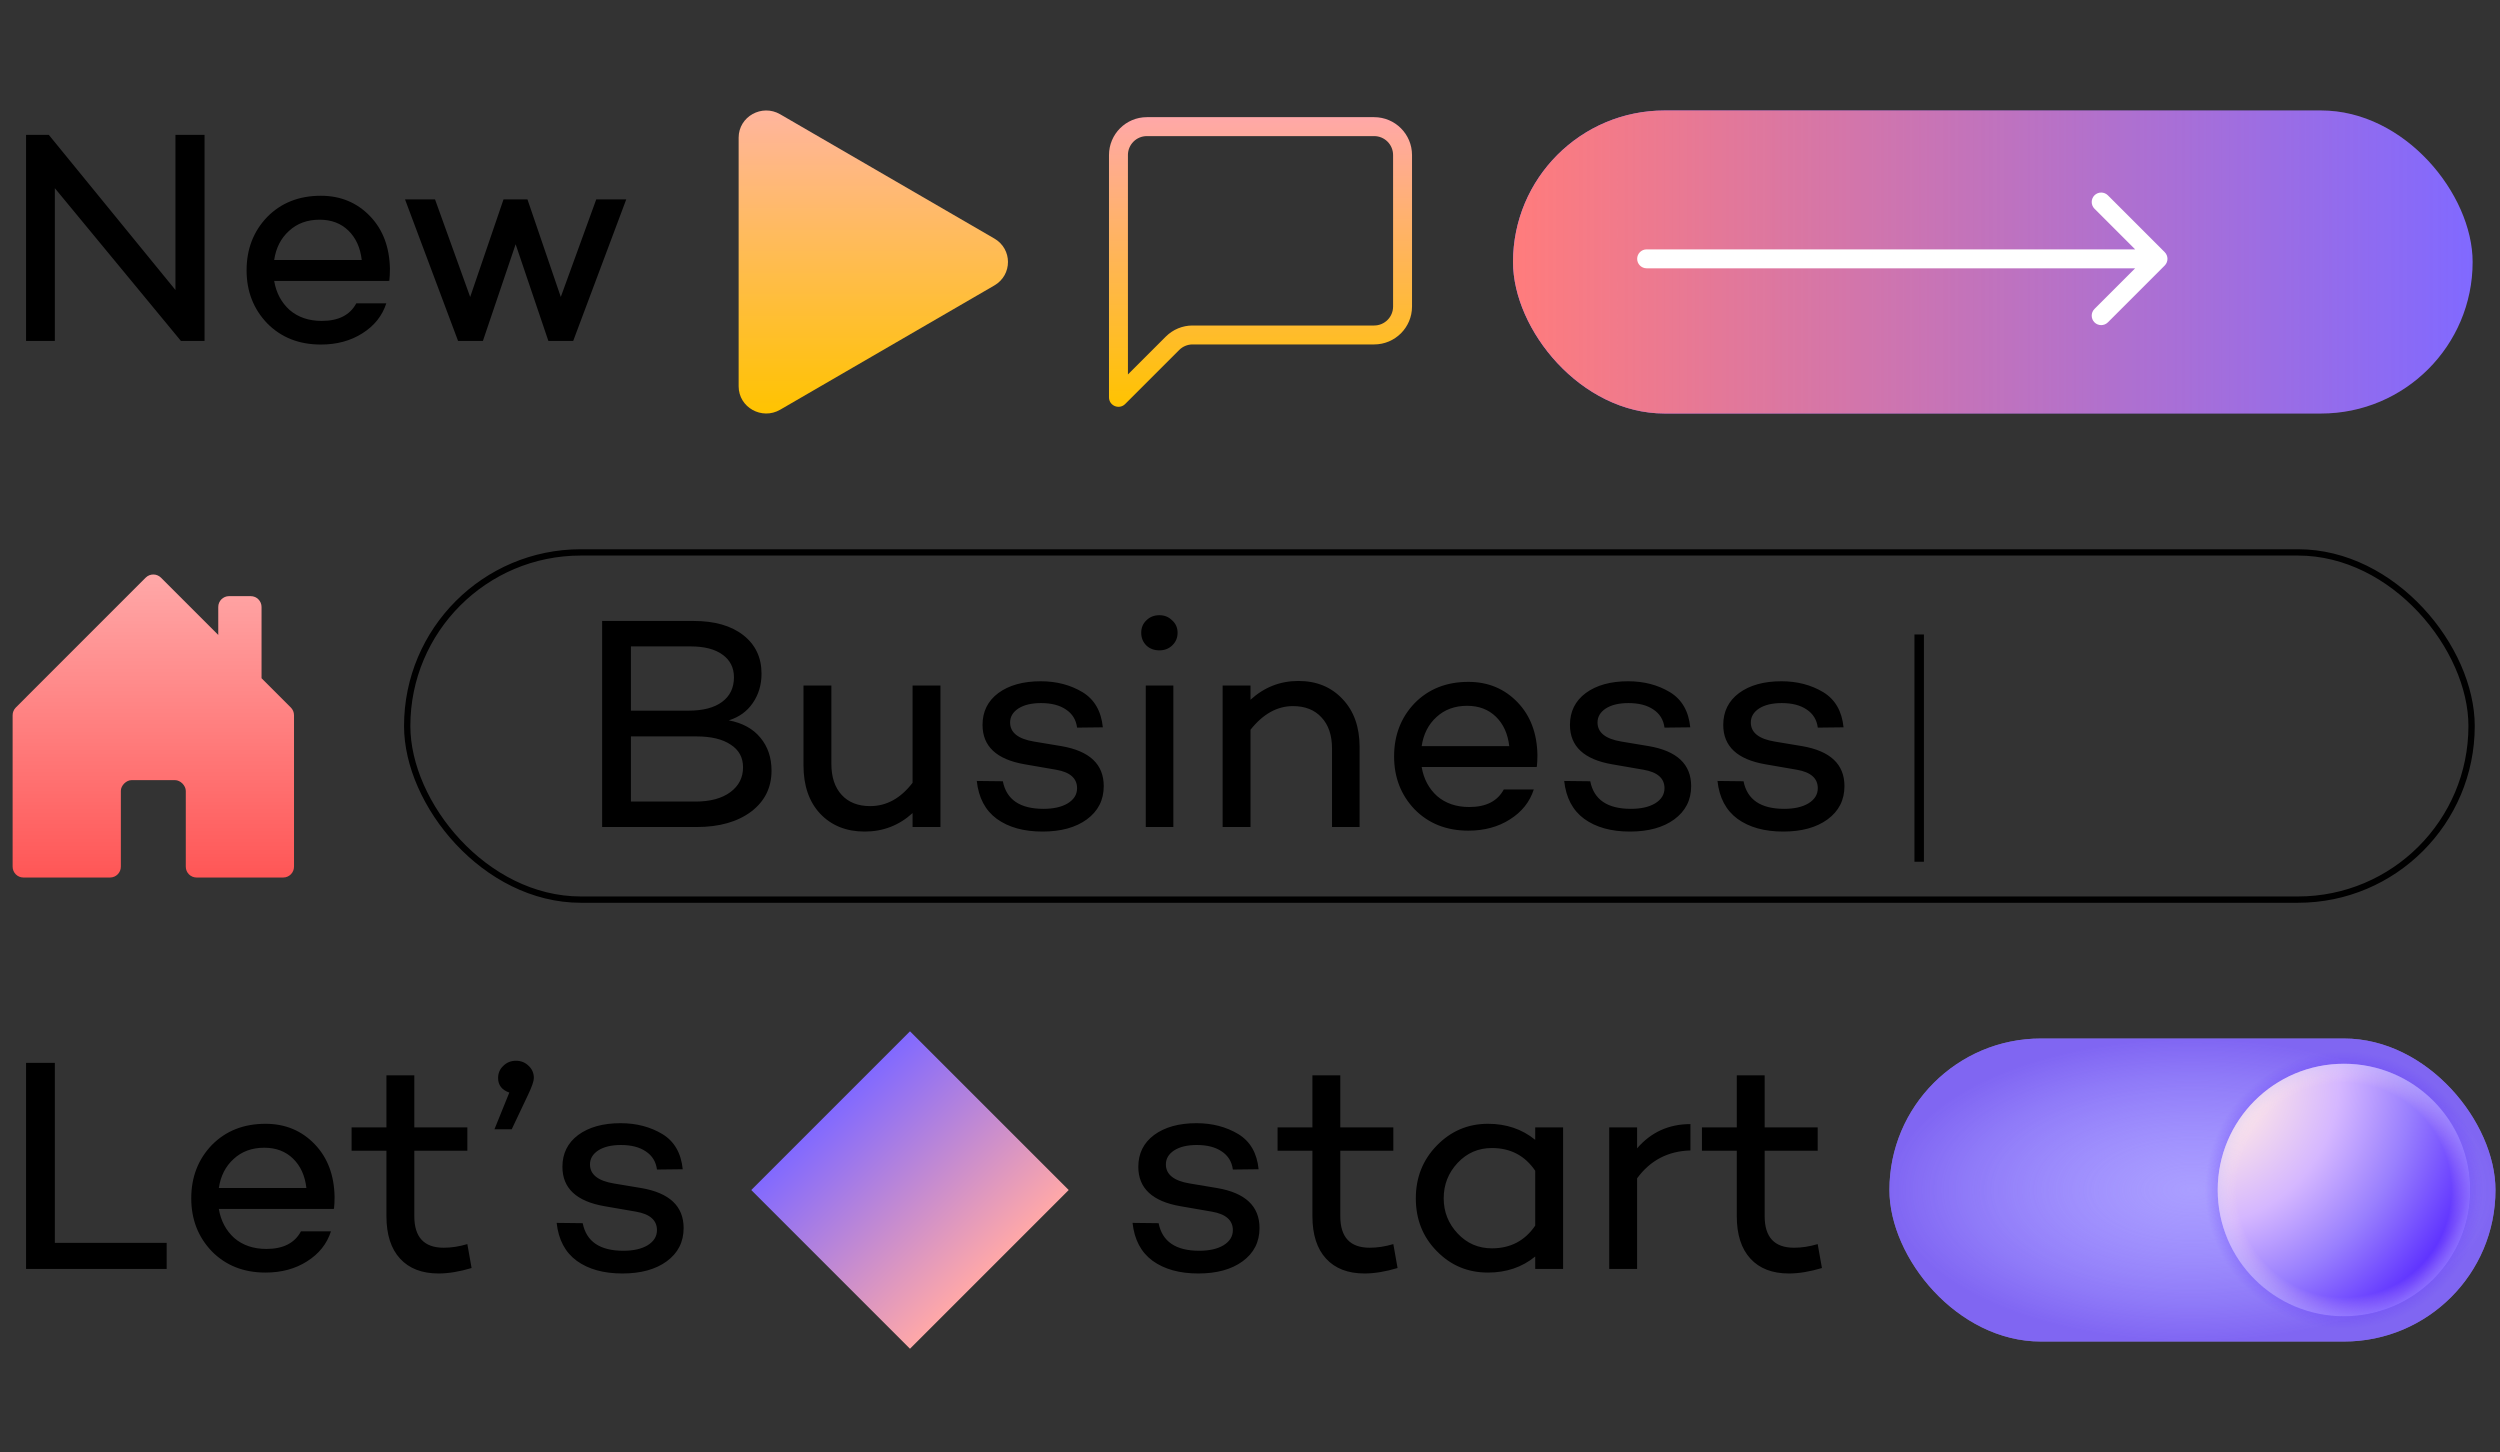
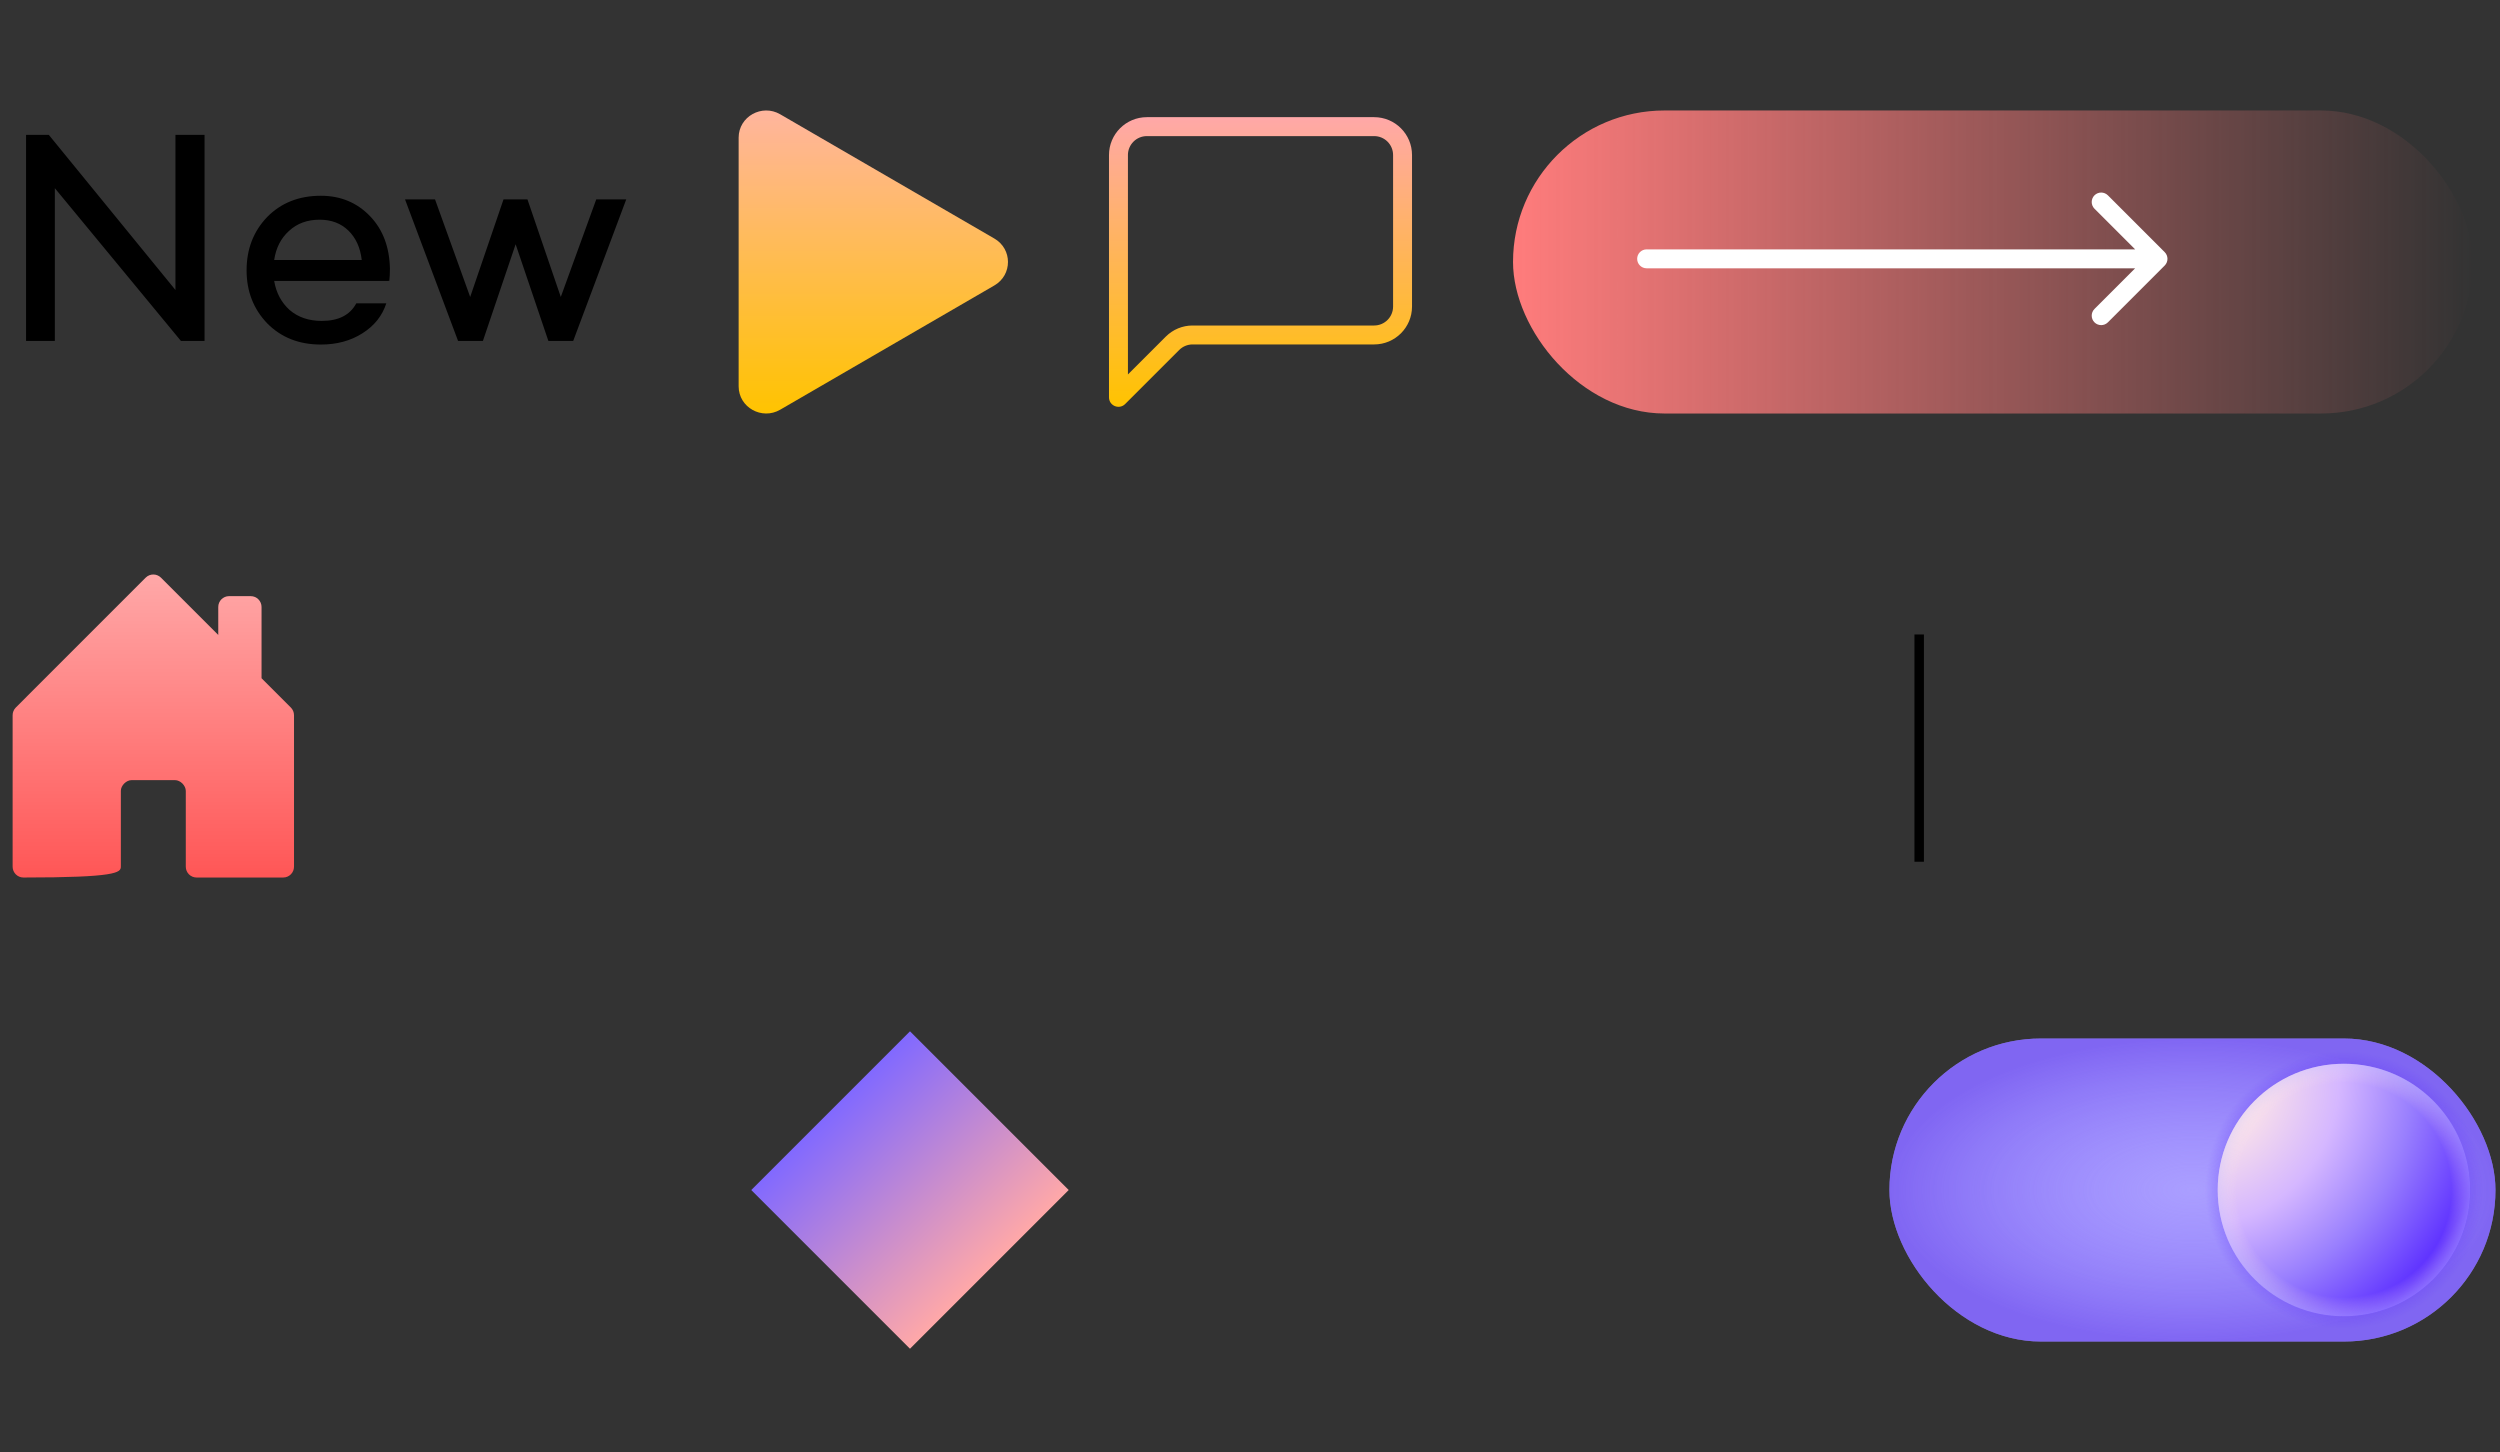
<svg xmlns="http://www.w3.org/2000/svg" width="396" height="230" viewBox="0 0 396 230" fill="none">
  <rect x="0" y="0" width="396" height="230" fill="#333333" stroke="none" />
  <path d="M32.4 21.36V54H28.656L8.688 29.808V54H4.128V21.36H7.728L27.792 45.936V21.36H32.4ZM61.764 42.576C61.764 43.28 61.732 43.92 61.668 44.496L61.572 44.448V44.496H43.428C43.748 46.384 44.564 47.92 45.876 49.104C47.22 50.256 48.916 50.832 50.964 50.832C53.62 50.832 55.444 49.904 56.436 48.048H61.188C60.548 50.032 59.284 51.616 57.396 52.8C55.54 53.984 53.348 54.576 50.82 54.576C47.364 54.576 44.532 53.456 42.324 51.216C40.148 48.944 39.06 46.144 39.06 42.816C39.06 39.456 40.148 36.64 42.324 34.368C44.532 32.128 47.364 31.008 50.82 31.008C53.956 31.008 56.564 32.096 58.644 34.272C60.66 36.384 61.7 39.152 61.764 42.576ZM50.628 34.8C48.676 34.8 47.06 35.392 45.78 36.576C44.5 37.728 43.716 39.264 43.428 41.184H57.3C57.076 39.232 56.372 37.68 55.188 36.528C54.004 35.376 52.484 34.8 50.628 34.8ZM99.197 31.584L90.796 54H86.861L81.677 38.688L76.493 54H72.556L64.156 31.584H68.909L74.477 47.04L79.757 31.584H83.549L88.829 47.04L94.445 31.584H99.197Z" fill="black" />
  <path d="M157.511 45.213L123.574 64.902C120.693 66.573 117 64.552 117 61.188V21.811C117 18.448 120.693 16.427 123.574 18.098L157.511 37.787C160.381 39.452 160.381 43.548 157.511 45.213Z" fill="url(#paint0_linear_3556_3823)" />
  <path fill-rule="evenodd" clip-rule="evenodd" d="M217.664 21.559H181.664C180.007 21.559 178.664 22.902 178.664 24.559V59.316L184.664 53.316C185.789 52.191 187.315 51.559 188.906 51.559H217.664C219.32 51.559 220.664 50.216 220.664 48.559V24.559C220.664 22.902 219.32 21.559 217.664 21.559ZM181.664 18.559C178.35 18.559 175.664 21.245 175.664 24.559V62.938C175.664 64.274 177.279 64.943 178.224 63.998L186.785 55.438C187.348 54.875 188.111 54.559 188.906 54.559H217.664C220.977 54.559 223.664 51.873 223.664 48.559V24.559C223.664 21.245 220.977 18.559 217.664 18.559H181.664Z" fill="url(#paint1_linear_3556_3823)" />
-   <rect x="239.664" y="17.5" width="152" height="48" rx="24" fill="#8169FF" />
  <rect x="239.664" y="17.5" width="152" height="48" rx="24" fill="url(#paint2_linear_3556_3823)" />
  <path fill-rule="evenodd" clip-rule="evenodd" d="M259.327 41C259.327 41.828 259.999 42.5 260.827 42.5H338.206L331.766 48.939C331.181 49.525 331.181 50.475 331.766 51.061C332.352 51.646 333.302 51.646 333.888 51.061L342.888 42.061C343.474 41.475 343.474 40.525 342.888 39.939L333.888 30.939C333.302 30.354 332.352 30.354 331.766 30.939C331.181 31.525 331.181 32.475 331.766 33.061L338.206 39.5H260.827C259.999 39.5 259.327 40.172 259.327 41Z" fill="white" />
  <g clip-path="url(#clip0_3556_3823)">
-     <path fill-rule="evenodd" clip-rule="evenodd" d="M19.143 137.286V125.267C19.143 124.429 20 123.571 20.857 123.571H27.714C28.571 123.571 29.429 124.429 29.429 125.286V137.286C29.429 138.232 30.196 139 31.143 139H44.857C45.804 139 46.571 138.232 46.571 137.286V113.286C46.571 112.831 46.391 112.395 46.069 112.074L41.429 107.433V96.143C41.429 95.196 40.661 94.428 39.714 94.428H36.286C35.339 94.428 34.572 95.196 34.572 96.143V100.576L25.498 91.502C24.828 90.833 23.743 90.833 23.073 91.502L2.502 112.074C2.181 112.395 2 112.831 2 113.286V137.286C2 138.232 2.768 139 3.714 139H17.429C18.375 139 19.143 138.232 19.143 137.286Z" fill="url(#paint3_linear_3556_3823)" />
+     <path fill-rule="evenodd" clip-rule="evenodd" d="M19.143 137.286V125.267C19.143 124.429 20 123.571 20.857 123.571H27.714C28.571 123.571 29.429 124.429 29.429 125.286V137.286C29.429 138.232 30.196 139 31.143 139H44.857C45.804 139 46.571 138.232 46.571 137.286V113.286C46.571 112.831 46.391 112.395 46.069 112.074L41.429 107.433V96.143C41.429 95.196 40.661 94.428 39.714 94.428H36.286C35.339 94.428 34.572 95.196 34.572 96.143V100.576L25.498 91.502C24.828 90.833 23.743 90.833 23.073 91.502L2.502 112.074C2.181 112.395 2 112.831 2 113.286V137.286C2 138.232 2.768 139 3.714 139C18.375 139 19.143 138.232 19.143 137.286Z" fill="url(#paint3_linear_3556_3823)" />
  </g>
-   <rect x="64.5" y="87.5" width="327" height="55" rx="27.5" stroke="black" />
-   <path d="M115.442 114.104C117.618 114.52 119.282 115.432 120.434 116.84C121.618 118.248 122.21 119.992 122.21 122.072C122.21 124.76 121.138 126.92 118.994 128.552C116.818 130.184 113.938 131 110.354 131H95.378V98.36H109.874C113.202 98.36 115.826 99.112 117.746 100.616C119.666 102.12 120.626 104.152 120.626 106.712C120.626 108.472 120.162 110.024 119.234 111.368C118.338 112.68 117.074 113.592 115.442 114.104ZM99.938 102.392V112.568H109.058C111.362 112.568 113.138 112.104 114.386 111.176C115.634 110.248 116.258 108.952 116.258 107.288C116.258 105.752 115.65 104.552 114.434 103.688C113.25 102.824 111.57 102.392 109.394 102.392H99.938ZM99.938 126.968H110.162C112.498 126.968 114.338 126.472 115.682 125.48C117.026 124.488 117.698 123.176 117.698 121.544C117.698 119.976 117.042 118.776 115.73 117.944C114.45 117.08 112.642 116.648 110.306 116.648H99.938V126.968ZM148.968 108.584V131H144.552V128.792C142.408 130.744 139.88 131.72 136.968 131.72C134.056 131.72 131.704 130.776 129.912 128.888C128.152 127 127.272 124.44 127.272 121.208V108.584H131.688V120.968C131.688 123.08 132.232 124.728 133.32 125.912C134.408 127.096 135.912 127.688 137.832 127.688C140.424 127.688 142.664 126.456 144.552 123.992V108.584H148.968ZM158.849 123.752C159.425 126.664 161.569 128.12 165.281 128.12C166.881 128.12 168.161 127.832 169.121 127.256C170.113 126.648 170.609 125.848 170.609 124.856C170.609 123.288 169.505 122.312 167.297 121.928L162.305 121.064C157.857 120.296 155.633 118.216 155.633 114.824C155.633 112.712 156.465 111.032 158.129 109.784C159.825 108.536 162.065 107.912 164.849 107.912C167.345 107.912 169.553 108.488 171.473 109.64C173.361 110.792 174.433 112.648 174.689 115.208L170.609 115.256C170.449 114.008 169.857 113.048 168.833 112.376C167.841 111.704 166.529 111.368 164.897 111.368C163.393 111.368 162.193 111.656 161.297 112.232C160.433 112.808 160.001 113.544 160.001 114.44C160.001 116.04 161.265 117.048 163.793 117.464L168.113 118.184C172.593 118.952 174.833 121.064 174.833 124.52C174.833 126.728 173.937 128.488 172.145 129.8C170.385 131.08 168.049 131.72 165.137 131.72C162.161 131.72 159.745 131.048 157.889 129.704C156.065 128.36 155.009 126.36 154.721 123.704L158.849 123.752ZM183.65 103.016C182.818 103.016 182.13 102.76 181.586 102.248C181.042 101.704 180.77 101.032 180.77 100.232C180.77 99.432 181.042 98.776 181.586 98.264C182.13 97.72 182.818 97.448 183.65 97.448C184.45 97.448 185.122 97.72 185.666 98.264C186.242 98.776 186.53 99.432 186.53 100.232C186.53 101.032 186.242 101.704 185.666 102.248C185.122 102.76 184.45 103.016 183.65 103.016ZM185.858 108.584V131H181.49V108.584H185.858ZM215.36 131H210.992V118.568C210.992 116.456 210.432 114.808 209.312 113.624C208.224 112.44 206.72 111.848 204.8 111.848C202.304 111.848 200.064 113.096 198.08 115.592V131H193.664V108.584H198.08V110.84C200.256 108.856 202.784 107.864 205.664 107.864C208.544 107.864 210.88 108.824 212.672 110.744C214.464 112.632 215.36 115.16 215.36 118.328V131ZM243.529 119.576C243.529 120.28 243.497 120.92 243.433 121.496L243.337 121.448V121.496H225.193C225.513 123.384 226.329 124.92 227.641 126.104C228.985 127.256 230.681 127.832 232.729 127.832C235.385 127.832 237.209 126.904 238.201 125.048H242.953C242.313 127.032 241.049 128.616 239.161 129.8C237.305 130.984 235.113 131.576 232.585 131.576C229.129 131.576 226.297 130.456 224.089 128.216C221.913 125.944 220.825 123.144 220.825 119.816C220.825 116.456 221.913 113.64 224.089 111.368C226.297 109.128 229.129 108.008 232.585 108.008C235.721 108.008 238.329 109.096 240.409 111.272C242.425 113.384 243.465 116.152 243.529 119.576ZM232.393 111.8C230.441 111.8 228.825 112.392 227.545 113.576C226.265 114.728 225.481 116.264 225.193 118.184H239.065C238.841 116.232 238.137 114.68 236.953 113.528C235.769 112.376 234.249 111.8 232.393 111.8ZM251.896 123.752C252.472 126.664 254.616 128.12 258.328 128.12C259.928 128.12 261.208 127.832 262.168 127.256C263.16 126.648 263.656 125.848 263.656 124.856C263.656 123.288 262.552 122.312 260.344 121.928L255.352 121.064C250.904 120.296 248.68 118.216 248.68 114.824C248.68 112.712 249.512 111.032 251.176 109.784C252.872 108.536 255.112 107.912 257.896 107.912C260.392 107.912 262.6 108.488 264.52 109.64C266.408 110.792 267.48 112.648 267.736 115.208L263.656 115.256C263.496 114.008 262.904 113.048 261.88 112.376C260.888 111.704 259.576 111.368 257.944 111.368C256.44 111.368 255.24 111.656 254.344 112.232C253.48 112.808 253.048 113.544 253.048 114.44C253.048 116.04 254.312 117.048 256.84 117.464L261.16 118.184C265.64 118.952 267.88 121.064 267.88 124.52C267.88 126.728 266.984 128.488 265.192 129.8C263.432 131.08 261.096 131.72 258.184 131.72C255.208 131.72 252.792 131.048 250.936 129.704C249.112 128.36 248.056 126.36 247.768 123.704L251.896 123.752ZM276.178 123.752C276.754 126.664 278.898 128.12 282.609 128.12C284.21 128.12 285.49 127.832 286.45 127.256C287.442 126.648 287.938 125.848 287.938 124.856C287.938 123.288 286.834 122.312 284.626 121.928L279.634 121.064C275.186 120.296 272.962 118.216 272.962 114.824C272.962 112.712 273.794 111.032 275.458 109.784C277.154 108.536 279.394 107.912 282.178 107.912C284.674 107.912 286.882 108.488 288.802 109.64C290.69 110.792 291.762 112.648 292.018 115.208L287.938 115.256C287.778 114.008 287.186 113.048 286.162 112.376C285.17 111.704 283.858 111.368 282.226 111.368C280.722 111.368 279.522 111.656 278.626 112.232C277.762 112.808 277.33 113.544 277.33 114.44C277.33 116.04 278.594 117.048 281.122 117.464L285.442 118.184C289.922 118.952 292.162 121.064 292.162 124.52C292.162 126.728 291.266 128.488 289.474 129.8C287.714 131.08 285.378 131.72 282.466 131.72C279.49 131.72 277.074 131.048 275.218 129.704C273.394 128.36 272.338 126.36 272.05 123.704L276.178 123.752Z" fill="black" />
  <rect x="303.25" y="100.5" width="1.5" height="36" fill="black" />
-   <path d="M26.4 196.872V201H4.128V168.36H8.688V196.872H26.4ZM52.998 189.576C52.998 190.28 52.966 190.92 52.902 191.496L52.806 191.448V191.496H34.662C34.982 193.384 35.798 194.92 37.11 196.104C38.454 197.256 40.15 197.832 42.198 197.832C44.854 197.832 46.678 196.904 47.67 195.048H52.422C51.782 197.032 50.518 198.616 48.63 199.8C46.774 200.984 44.582 201.576 42.054 201.576C38.598 201.576 35.766 200.456 33.558 198.216C31.382 195.944 30.294 193.144 30.294 189.816C30.294 186.456 31.382 183.64 33.558 181.368C35.766 179.128 38.598 178.008 42.054 178.008C45.19 178.008 47.798 179.096 49.878 181.272C51.894 183.384 52.934 186.152 52.998 189.576ZM41.862 181.8C39.91 181.8 38.294 182.392 37.014 183.576C35.734 184.728 34.95 186.264 34.662 188.184H48.534C48.31 186.232 47.606 184.68 46.422 183.528C45.238 182.376 43.718 181.8 41.862 181.8ZM74.7 200.856C72.78 201.432 71.036 201.72 69.468 201.72C66.844 201.72 64.812 200.936 63.372 199.368C61.932 197.8 61.212 195.56 61.212 192.648V182.28H55.692V178.584H61.212V170.328H65.628V178.584H74.028V182.28H65.628V192.648C65.628 195.976 67.18 197.64 70.284 197.64C71.5 197.64 72.748 197.448 74.028 197.064L74.7 200.856ZM78.323 178.872L80.675 173.064C79.491 172.648 78.899 171.88 78.899 170.76C78.899 169.992 79.171 169.352 79.715 168.84C80.259 168.296 80.931 168.024 81.731 168.024C82.531 168.024 83.203 168.296 83.747 168.84C84.291 169.352 84.563 169.992 84.563 170.76C84.563 171.24 84.259 172.12 83.651 173.4L81.059 178.872H78.323ZM92.302 193.752C92.879 196.664 95.022 198.12 98.734 198.12C100.335 198.12 101.615 197.832 102.575 197.256C103.567 196.648 104.063 195.848 104.063 194.856C104.063 193.288 102.959 192.312 100.751 191.928L95.758 191.064C91.311 190.296 89.087 188.216 89.087 184.824C89.087 182.712 89.918 181.032 91.582 179.784C93.278 178.536 95.519 177.912 98.302 177.912C100.799 177.912 103.007 178.488 104.927 179.64C106.815 180.792 107.887 182.648 108.143 185.208L104.063 185.256C103.903 184.008 103.311 183.048 102.287 182.376C101.295 181.704 99.983 181.368 98.35 181.368C96.847 181.368 95.647 181.656 94.751 182.232C93.886 182.808 93.454 183.544 93.454 184.44C93.454 186.04 94.719 187.048 97.246 187.464L101.567 188.184C106.047 188.952 108.287 191.064 108.287 194.52C108.287 196.728 107.391 198.488 105.599 199.8C103.839 201.08 101.503 201.72 98.591 201.72C95.615 201.72 93.198 201.048 91.343 199.704C89.519 198.36 88.463 196.36 88.174 193.704L92.302 193.752Z" fill="black" />
  <rect x="144.142" y="163.358" width="35.556" height="35.556" transform="rotate(45 144.142 163.358)" fill="url(#paint4_linear_3556_3823)" />
-   <path d="M183.524 193.752C184.1 196.664 186.244 198.12 189.956 198.12C191.556 198.12 192.836 197.832 193.796 197.256C194.788 196.648 195.284 195.848 195.284 194.856C195.284 193.288 194.18 192.312 191.972 191.928L186.98 191.064C182.532 190.296 180.308 188.216 180.308 184.824C180.308 182.712 181.14 181.032 182.804 179.784C184.5 178.536 186.74 177.912 189.524 177.912C192.02 177.912 194.228 178.488 196.148 179.64C198.036 180.792 199.108 182.648 199.364 185.208L195.284 185.256C195.124 184.008 194.532 183.048 193.508 182.376C192.516 181.704 191.204 181.368 189.572 181.368C188.068 181.368 186.868 181.656 185.972 182.232C185.108 182.808 184.676 183.544 184.676 184.44C184.676 186.04 185.94 187.048 188.468 187.464L192.788 188.184C197.268 188.952 199.508 191.064 199.508 194.52C199.508 196.728 198.612 198.488 196.82 199.8C195.06 201.08 192.724 201.72 189.812 201.72C186.836 201.72 184.42 201.048 182.564 199.704C180.74 198.36 179.684 196.36 179.396 193.704L183.524 193.752ZM221.375 200.856C219.455 201.432 217.711 201.72 216.143 201.72C213.519 201.72 211.487 200.936 210.047 199.368C208.607 197.8 207.887 195.56 207.887 192.648V182.28H202.367V178.584H207.887V170.328H212.303V178.584H220.703V182.28H212.303V192.648C212.303 195.976 213.855 197.64 216.959 197.64C218.175 197.64 219.423 197.448 220.703 197.064L221.375 200.856ZM247.594 178.584V201H243.178V199.032C241.098 200.728 238.602 201.576 235.69 201.576C232.49 201.576 229.786 200.44 227.578 198.168C225.37 195.928 224.266 193.144 224.266 189.816C224.266 186.52 225.37 183.736 227.578 181.464C229.818 179.16 232.522 178.008 235.69 178.008C238.602 178.008 241.098 178.856 243.178 180.552V178.584H247.594ZM236.314 197.736C239.258 197.736 241.546 196.536 243.178 194.136V185.448C241.546 183.048 239.258 181.848 236.314 181.848C234.17 181.848 232.362 182.632 230.89 184.2C229.418 185.768 228.682 187.64 228.682 189.816C228.682 191.96 229.418 193.816 230.89 195.384C232.362 196.952 234.17 197.736 236.314 197.736ZM259.317 178.584V181.896C261.525 179.336 264.341 178.056 267.765 178.056V182.232C264.213 182.328 261.397 183.8 259.317 186.648V201H254.901V178.584H259.317ZM288.594 200.856C286.674 201.432 284.93 201.72 283.362 201.72C280.738 201.72 278.706 200.936 277.266 199.368C275.826 197.8 275.106 195.56 275.106 192.648V182.28H269.586V178.584H275.106V170.328H279.522V178.584H287.922V182.28H279.522V192.648C279.522 195.976 281.074 197.64 284.178 197.64C285.394 197.64 286.642 197.448 287.922 197.064L288.594 200.856Z" fill="black" />
  <rect x="299.284" y="164.5" width="96" height="48" rx="24" fill="#AA9EFF" />
  <rect x="299.284" y="164.5" width="96" height="48" rx="24" fill="url(#paint5_radial_3556_3823)" fill-opacity="0.5" />
  <circle cx="371.284" cy="188.5" r="22" fill="url(#paint6_radial_3556_3823)" />
  <circle cx="371.284" cy="188.5" r="20" fill="url(#paint7_radial_3556_3823)" />
  <circle cx="371.284" cy="188.5" r="20" fill="url(#paint8_radial_3556_3823)" fill-opacity="0.5" />
  <defs>
    <linearGradient id="paint0_linear_3556_3823" x1="138.332" y1="17.5" x2="138.332" y2="65.5" gradientUnits="userSpaceOnUse">
      <stop stop-color="#FFB59E" />
      <stop offset="1" stop-color="#FFC300" />
    </linearGradient>
    <linearGradient id="paint1_linear_3556_3823" x1="199.664" y1="18.559" x2="199.664" y2="64.441" gradientUnits="userSpaceOnUse">
      <stop stop-color="#FFA8A8" />
      <stop offset="1" stop-color="#FFC300" />
    </linearGradient>
    <linearGradient id="paint2_linear_3556_3823" x1="391.664" y1="41.5" x2="239.664" y2="41.5" gradientUnits="userSpaceOnUse">
      <stop stop-color="#FF7C7C" stop-opacity="0" />
      <stop offset="1" stop-color="#FF7C7C" />
    </linearGradient>
    <linearGradient id="paint3_linear_3556_3823" x1="24.286" y1="91" x2="24.286" y2="139" gradientUnits="userSpaceOnUse">
      <stop stop-color="#FFA8A8" />
      <stop offset="1" stop-color="#FF5656" />
    </linearGradient>
    <linearGradient id="paint4_linear_3556_3823" x1="179.698" y1="181.136" x2="144.142" y2="181.136" gradientUnits="userSpaceOnUse">
      <stop stop-color="#FFA8A8" />
      <stop offset="1" stop-color="#8169FF" />
    </linearGradient>
    <radialGradient id="paint5_radial_3556_3823" cx="0" cy="0" r="1" gradientUnits="userSpaceOnUse" gradientTransform="translate(347.284 188.5) rotate(90) scale(24 48)">
      <stop stop-color="#8169FF" stop-opacity="0" />
      <stop offset="1" stop-color="#562EE6" />
    </radialGradient>
    <radialGradient id="paint6_radial_3556_3823" cx="0" cy="0" r="1" gradientUnits="userSpaceOnUse" gradientTransform="translate(371.284 188.5) rotate(90) scale(22)">
      <stop offset="0.535" stop-color="#532BE4" />
      <stop offset="1" stop-color="#5D30FF" stop-opacity="0" />
    </radialGradient>
    <radialGradient id="paint7_radial_3556_3823" cx="0" cy="0" r="1" gradientUnits="userSpaceOnUse" gradientTransform="translate(347.284 171) rotate(42.436) scale(47.424)">
      <stop offset="0.181" stop-color="#FFE7E7" />
      <stop offset="0.49" stop-color="#D5B7FF" />
      <stop offset="0.734" stop-color="#997FFE" />
      <stop offset="1" stop-color="#5D30FF" />
    </radialGradient>
    <radialGradient id="paint8_radial_3556_3823" cx="0" cy="0" r="1" gradientUnits="userSpaceOnUse" gradientTransform="translate(371.284 188.5) rotate(90) scale(20)">
      <stop offset="0.85" stop-color="#FFE7E7" stop-opacity="0" />
      <stop offset="1" stop-color="#CEC8FF" stop-opacity="0.8" />
    </radialGradient>
    <clipPath id="clip0_3556_3823">
      <rect width="48" height="48" fill="white" transform="translate(0 91)" />
    </clipPath>
  </defs>
</svg>